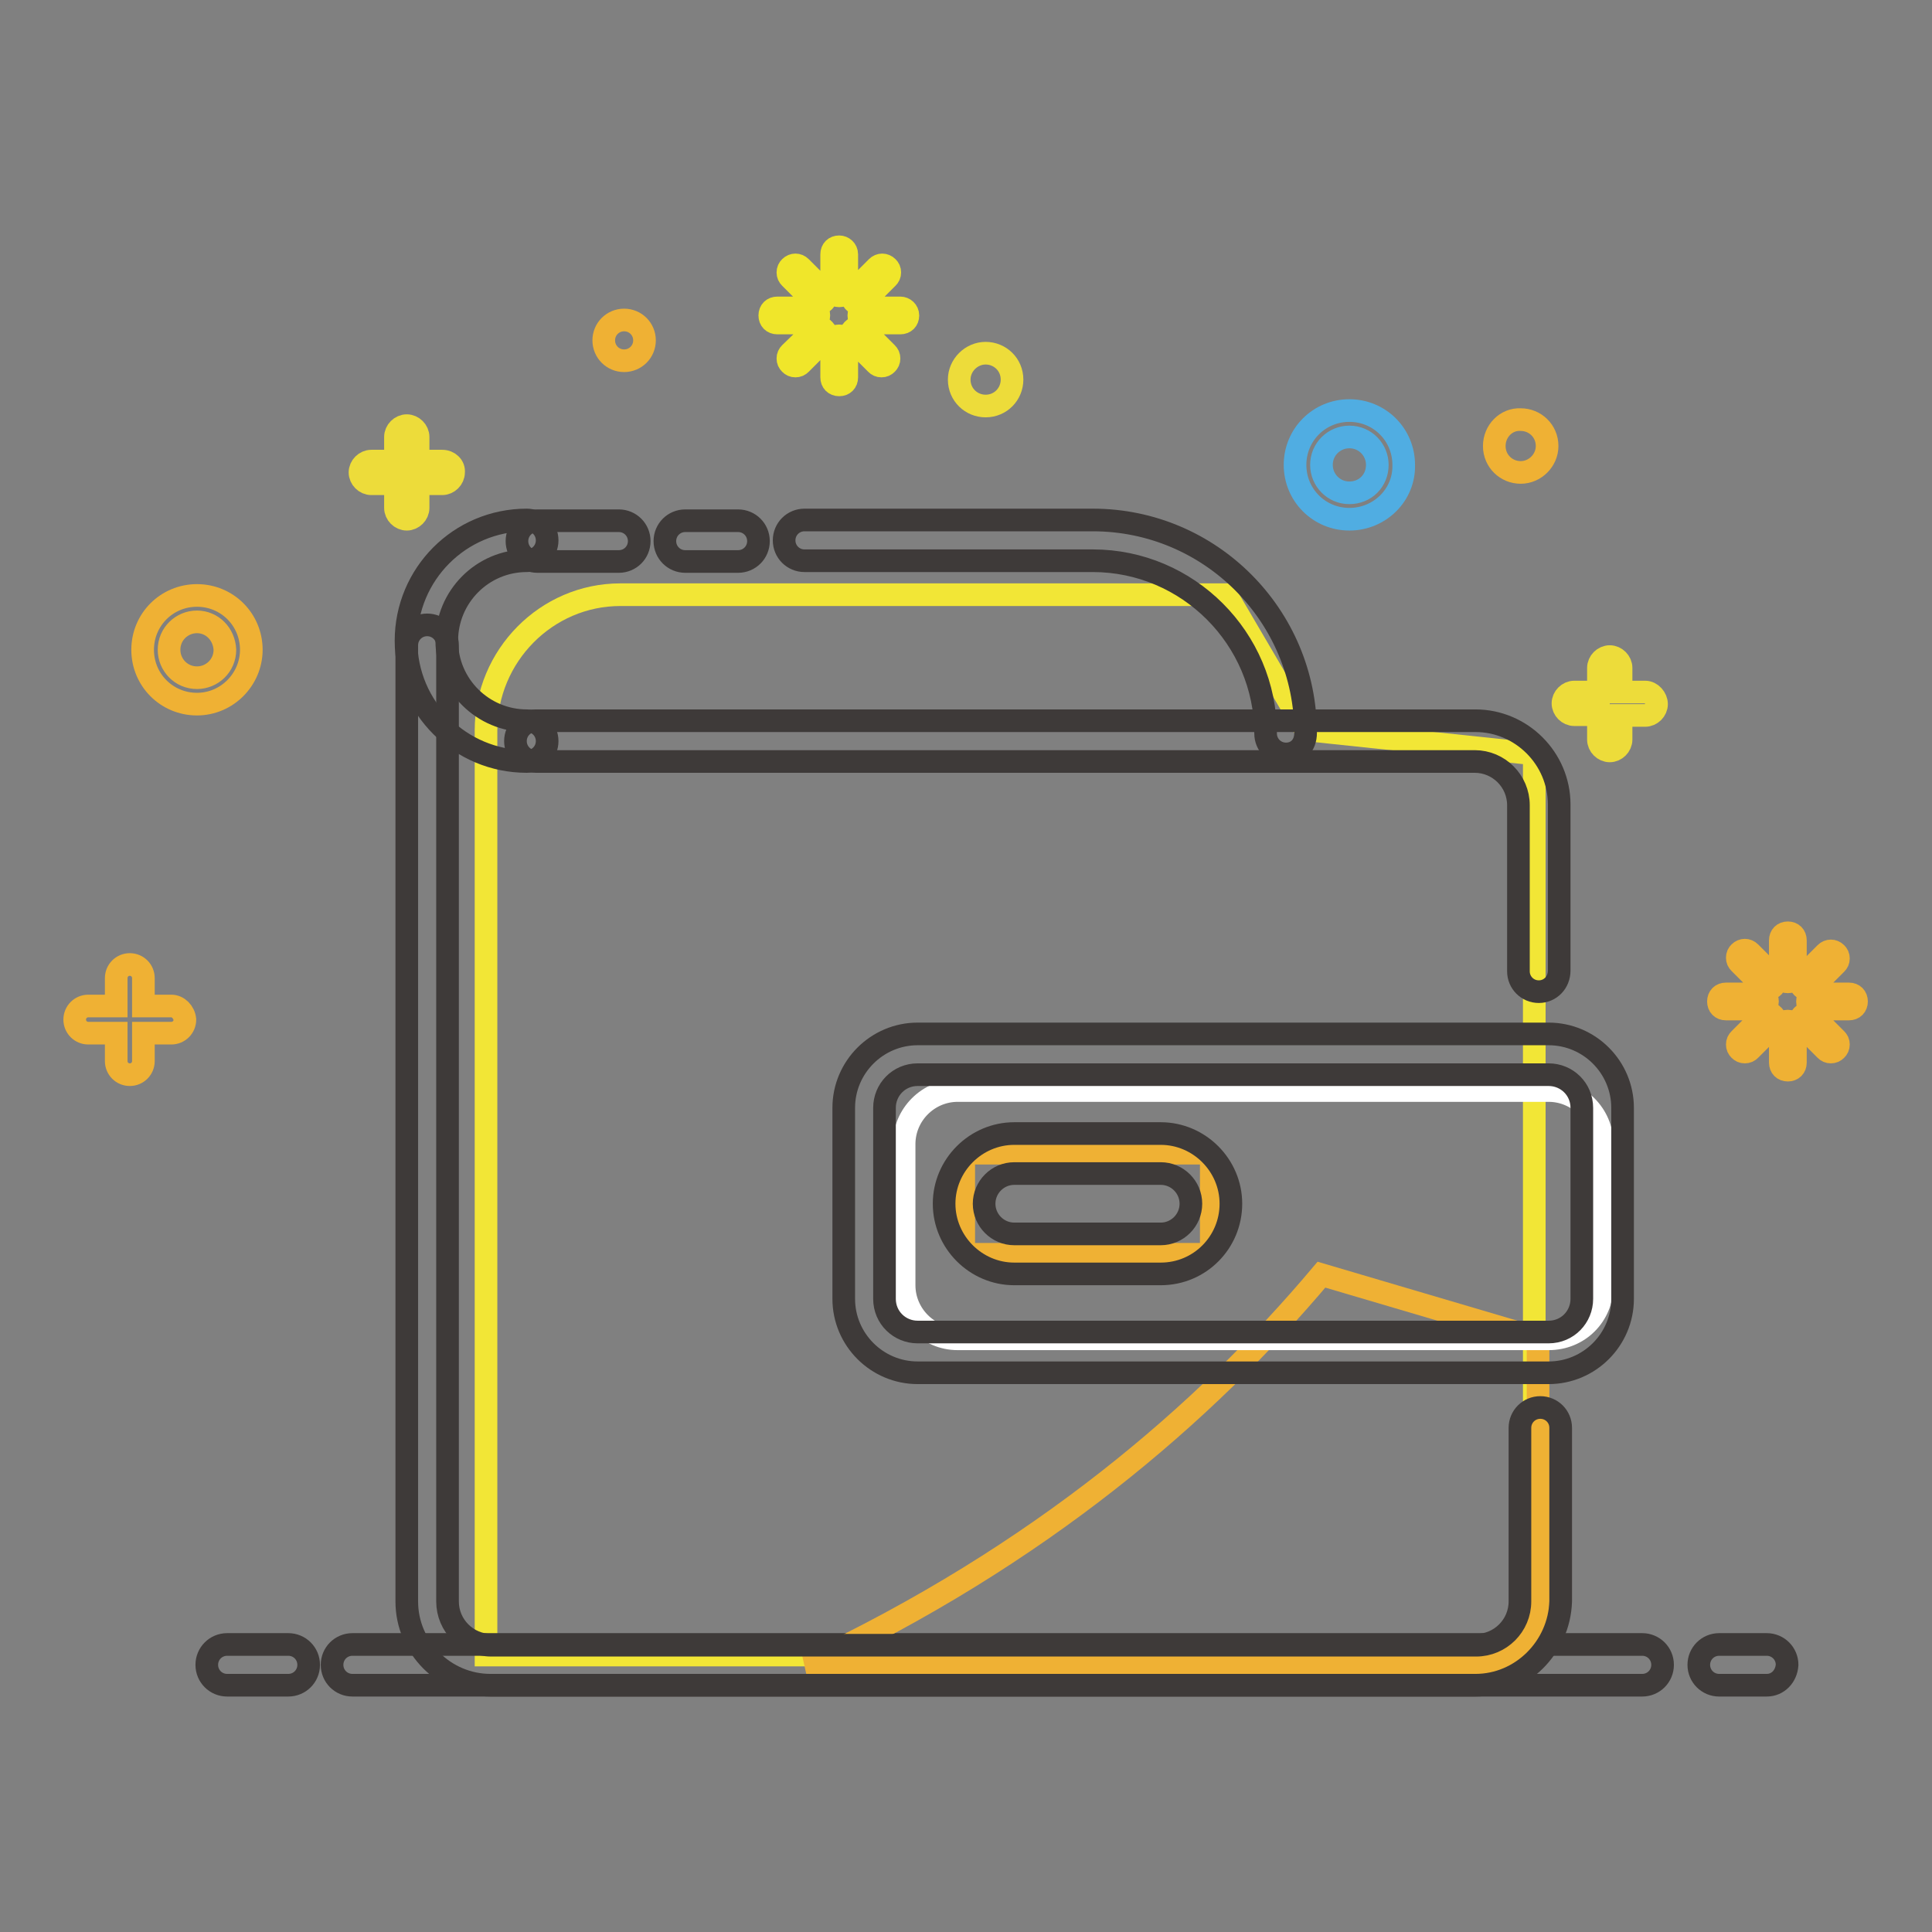
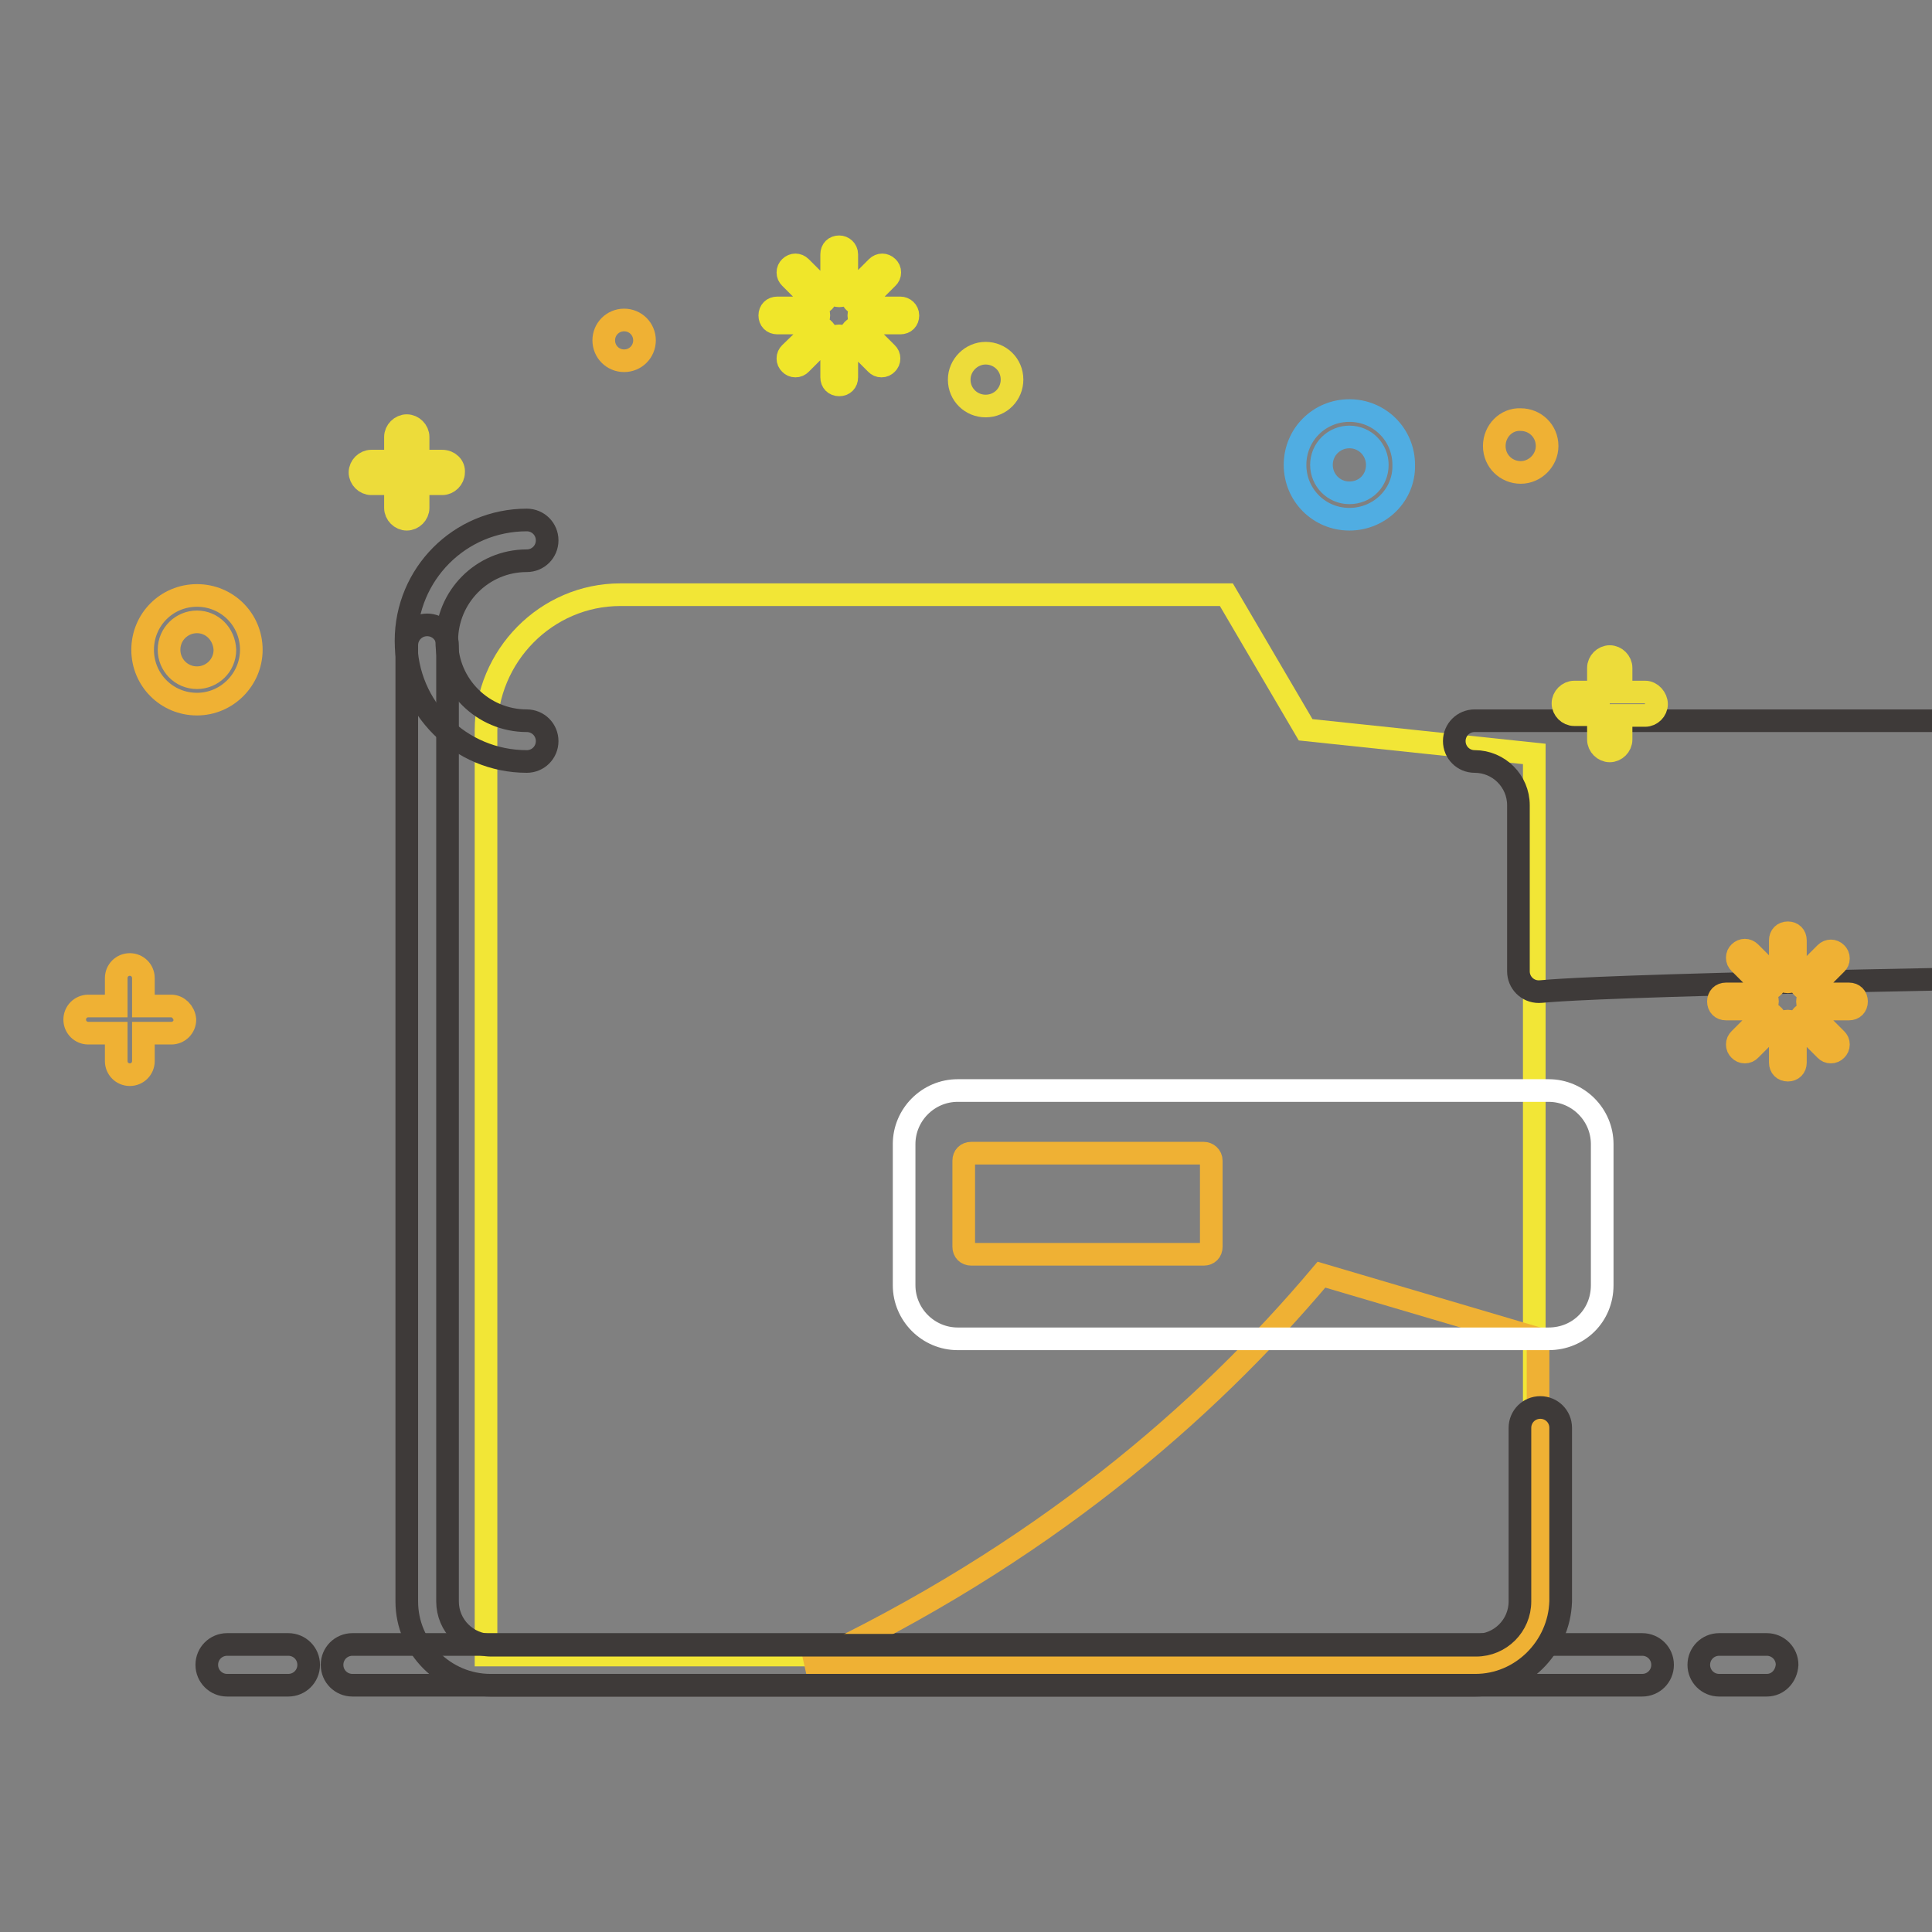
<svg xmlns="http://www.w3.org/2000/svg" version="1.1" x="0px" y="0px" viewBox="0 0 256 256" enable-background="new 0 0 256 256" xml:space="preserve">
  <rect x="0" y="0" width="256" height="256" fill="#808080" stroke="none" />
  <g>
    <path stroke-width="3" fill-opacity="0" stroke="#f2e636" d="M203.4,219.3h-139V96.8c0-9.9,8-18,17.8-18h80.3L173,96.7l30.3,3.2V219.3z" />
-     <path stroke-width="3" fill-opacity="0" stroke="#3e3a39" d="M82,74.4H71.2c-1.5,0-2.7-1.2-2.7-2.7s1.2-2.7,2.7-2.7H82c1.5,0,2.7,1.2,2.7,2.7S83.5,74.4,82,74.4z  M97.8,74.4h-7c-1.5,0-2.7-1.2-2.7-2.7s1.2-2.7,2.7-2.7h7c1.5,0,2.7,1.2,2.7,2.7S99.3,74.4,97.8,74.4z M170.4,99.9 c-1.5,0-2.7-1.2-2.7-2.7c0-12.6-10.3-22.9-22.9-22.9h-38.2c-1.5,0-2.7-1.2-2.7-2.7s1.2-2.7,2.7-2.7h38.2 c15.6,0,28.2,12.7,28.2,28.2C173,98.8,171.9,99.9,170.4,99.9z" />
    <path stroke-width="3" fill-opacity="0" stroke="#3e3a39" d="M69.8,100.9c-8.8,0-16-7.1-16-16c0-8.8,7.1-16,16-16c1.5,0,2.7,1.2,2.7,2.7c0,1.5-1.2,2.7-2.7,2.7 c-5.9,0-10.6,4.8-10.6,10.6c0,5.9,4.8,10.6,10.6,10.6c1.5,0,2.7,1.2,2.7,2.7S71.3,100.9,69.8,100.9z" />
-     <path stroke-width="3" fill-opacity="0" stroke="#3e3a39" d="M203.9,131.4c-1.5,0-2.7-1.2-2.7-2.7v-22c0-3.2-2.6-5.8-5.8-5.8H71c-1.5,0-2.7-1.2-2.7-2.7s1.2-2.7,2.7-2.7 h124.5c6.1,0,11.1,5,11.1,11.1v22C206.6,130.2,205.4,131.4,203.9,131.4z" />
+     <path stroke-width="3" fill-opacity="0" stroke="#3e3a39" d="M203.9,131.4c-1.5,0-2.7-1.2-2.7-2.7v-22c0-3.2-2.6-5.8-5.8-5.8c-1.5,0-2.7-1.2-2.7-2.7s1.2-2.7,2.7-2.7 h124.5c6.1,0,11.1,5,11.1,11.1v22C206.6,130.2,205.4,131.4,203.9,131.4z" />
    <path stroke-width="3" fill-opacity="0" stroke="#50ade2" d="M178.8,68.8c-4,0-7.2-3.2-7.2-7.2c0-4,3.2-7.2,7.2-7.2c4,0,7.2,3.2,7.2,7.2 C186.1,65.6,182.8,68.8,178.8,68.8z M178.8,57.9c-2,0-3.7,1.6-3.7,3.7c0,2,1.6,3.7,3.7,3.7s3.7-1.6,3.7-3.7 C182.5,59.6,180.9,57.9,178.8,57.9z" />
    <path stroke-width="3" fill-opacity="0" stroke="#eddc3a" d="M58.6,61.1h-3.2v-3.2c0-0.8-0.7-1.5-1.5-1.5s-1.5,0.7-1.5,1.5v3.2h-3.2c-0.8,0-1.5,0.7-1.5,1.5 c0,0.8,0.7,1.5,1.5,1.5h3.2v3.2c0,0.8,0.7,1.5,1.5,1.5s1.5-0.7,1.5-1.5v-3.2h3.2c0.8,0,1.5-0.7,1.5-1.5 C60.2,61.8,59.5,61.1,58.6,61.1z M218,91.7h-3.2v-3.2c0-0.8-0.7-1.5-1.5-1.5c-0.8,0-1.5,0.7-1.5,1.5v3.2h-3.2 c-0.8,0-1.5,0.7-1.5,1.5s0.7,1.5,1.5,1.5h3.2V98c0,0.8,0.7,1.5,1.5,1.5c0.8,0,1.5-0.7,1.5-1.5v-3.2h3.2c0.8,0,1.5-0.7,1.5-1.5 S218.8,91.7,218,91.7z" />
    <path stroke-width="3" fill-opacity="0" stroke="#efb134" d="M22.7,133.3H19v-3.7c0-1-0.8-1.8-1.8-1.8c-1,0-1.8,0.8-1.8,1.8v3.7h-3.7c-1,0-1.8,0.8-1.8,1.8 c0,1,0.8,1.8,1.8,1.8h3.7v3.7c0,1,0.8,1.8,1.8,1.8s1.8-0.8,1.8-1.8v-3.7h3.7c1,0,1.8-0.8,1.8-1.8C24.4,134.1,23.6,133.3,22.7,133.3 L22.7,133.3z" />
    <path stroke-width="3" fill-opacity="0" stroke="#efb134" d="M80,45.1c0,1.5,1.2,2.7,2.7,2.7c1.5,0,2.7-1.2,2.7-2.7c0-1.5-1.2-2.7-2.7-2.7C81.2,42.4,80,43.6,80,45.1z" />
    <path stroke-width="3" fill-opacity="0" stroke="#efb134" d="M198,59.1c0,2,1.6,3.5,3.5,3.5s3.5-1.6,3.5-3.5c0,0,0,0,0,0c0-2-1.6-3.5-3.5-3.5 C199.6,55.5,198,57.1,198,59.1C198,59.1,198,59.1,198,59.1z" />
    <path stroke-width="3" fill-opacity="0" stroke="#eddc3a" d="M127.1,50.3c0,2,1.6,3.5,3.5,3.5c2,0,3.5-1.6,3.5-3.5l0,0c0-2-1.6-3.5-3.5-3.5 C128.7,46.8,127.1,48.4,127.1,50.3C127.1,50.3,127.1,50.3,127.1,50.3z" />
    <path stroke-width="3" fill-opacity="0" stroke="#efb134" d="M26.1,93.3c-4,0-7.2-3.2-7.2-7.2c0-4,3.2-7.2,7.2-7.2s7.2,3.2,7.2,7.2C33.3,90,30.1,93.3,26.1,93.3z  M26.1,82.4c-2,0-3.7,1.6-3.7,3.7c0,2,1.6,3.7,3.7,3.7c2,0,3.7-1.6,3.7-3.7C29.7,84,28.1,82.4,26.1,82.4z" />
    <path stroke-width="3" fill-opacity="0" stroke="#f0e62a" d="M106.1,35.4c-0.4-0.4-1-0.4-1.4,0c-0.2,0.2-0.3,0.4-0.3,0.7s0.1,0.5,0.3,0.7l3.1,3.1 c0.2,0.2,0.4,0.3,0.7,0.3s0.5-0.1,0.7-0.3c0.4-0.4,0.4-1,0-1.4L106.1,35.4z M114.4,43.7c-0.2-0.2-0.4-0.3-0.7-0.3s-0.5,0.1-0.7,0.3 c-0.4,0.4-0.4,1,0,1.4l3.1,3.1c0.2,0.2,0.4,0.3,0.7,0.3s0.5-0.1,0.7-0.3c0.2-0.2,0.3-0.4,0.3-0.7s-0.1-0.5-0.3-0.7L114.4,43.7z  M113.8,40.2c0.3,0,0.5-0.1,0.7-0.3l3.1-3.1c0.2-0.2,0.3-0.4,0.3-0.7s-0.1-0.5-0.3-0.7c-0.4-0.4-1-0.4-1.4,0l-3.1,3.1 c-0.4,0.4-0.4,1,0,1.4C113.2,40.1,113.5,40.2,113.8,40.2z M107.9,43.7l-3.2,3.1c-0.2,0.2-0.3,0.4-0.3,0.7s0.1,0.5,0.3,0.7 c0.2,0.2,0.4,0.3,0.7,0.3s0.5-0.1,0.7-0.3l3.1-3.1c0.4-0.4,0.4-1,0-1.4C108.9,43.3,108.3,43.3,107.9,43.7z M108.5,41.8 c0-0.6-0.4-1-1-1h-4.5c-0.6,0-1,0.4-1,1c0,0.6,0.4,1,1,1h4.5C108.1,42.8,108.5,42.3,108.5,41.8z M119.3,40.8h-4.5c-0.6,0-1,0.4-1,1 c0,0.6,0.4,1,1,1h4.5c0.6,0,1-0.4,1-1S119.8,40.8,119.3,40.8z M111.2,32.7c-0.6,0-1,0.4-1,1v4.5c0,0.6,0.4,1,1,1s1-0.4,1-1v-4.5 C112.2,33.1,111.7,32.7,111.2,32.7z M111.2,44.5c-0.6,0-1,0.4-1,1v4.5c0,0.6,0.4,1,1,1s1-0.4,1-1v-4.5 C112.2,44.9,111.7,44.5,111.2,44.5z" />
    <path stroke-width="3" fill-opacity="0" stroke="#efb134" d="M231.9,126.2c-0.4-0.4-1-0.4-1.4,0c-0.2,0.2-0.3,0.4-0.3,0.7s0.1,0.5,0.3,0.7l3.1,3.1 c0.2,0.2,0.4,0.3,0.7,0.3s0.5-0.1,0.7-0.3c0.4-0.4,0.4-1,0-1.4L231.9,126.2L231.9,126.2z M240.2,134.6c-0.2-0.2-0.4-0.3-0.7-0.3 s-0.5,0.1-0.7,0.3c-0.4,0.4-0.4,1,0,1.4l3.1,3.1c0.2,0.2,0.4,0.3,0.7,0.3s0.5-0.1,0.7-0.3c0.2-0.2,0.3-0.4,0.3-0.7 s-0.1-0.5-0.3-0.7L240.2,134.6z M239.5,131.1c0.3,0,0.5-0.1,0.7-0.3l3.1-3.1c0.2-0.2,0.3-0.4,0.3-0.7s-0.1-0.5-0.3-0.7 c-0.4-0.4-1-0.4-1.4,0l-3.1,3.1c-0.4,0.4-0.4,1,0,1.4C239,131,239.2,131.1,239.5,131.1L239.5,131.1z M233.6,134.6l-3.1,3.1 c-0.2,0.2-0.3,0.4-0.3,0.7s0.1,0.5,0.3,0.7c0.2,0.2,0.4,0.3,0.7,0.3s0.5-0.1,0.7-0.3l3.1-3.1c0.4-0.4,0.4-1,0-1.4 C234.7,134.2,234,134.2,233.6,134.6L233.6,134.6z M234.2,132.7c0-0.6-0.4-1-1-1h-4.5c-0.6,0-1,0.4-1,1s0.4,1,1,1h4.5 C233.8,133.6,234.2,133.2,234.2,132.7z M245,131.7h-4.5c-0.6,0-1,0.4-1,1s0.4,1,1,1h4.5c0.6,0,1-0.4,1-1S245.6,131.7,245,131.7z  M236.9,123.6c-0.6,0-1,0.4-1,1v4.5c0,0.6,0.4,1,1,1c0.6,0,1-0.4,1-1v-4.5C237.9,124,237.5,123.6,236.9,123.6z M236.9,135.3 c-0.6,0-1,0.4-1,1v4.5c0,0.6,0.4,1,1,1c0.6,0,1-0.4,1-1v-4.5C237.9,135.8,237.5,135.3,236.9,135.3z" />
    <path stroke-width="3" fill-opacity="0" stroke="#3e3a39" d="M234.1,223.3h-6.3c-1.5,0-2.7-1.2-2.7-2.7c0-1.5,1.2-2.7,2.7-2.7h6.3c1.5,0,2.7,1.2,2.7,2.7 C236.7,222.1,235.6,223.3,234.1,223.3z M38.2,223.3h-8.1c-1.5,0-2.7-1.2-2.7-2.7c0-1.5,1.2-2.7,2.7-2.7h8.1c1.5,0,2.7,1.2,2.7,2.7 C40.9,222.1,39.7,223.3,38.2,223.3z" />
    <path stroke-width="3" fill-opacity="0" stroke="#3e3a39" d="M217.6,223.3H46.7c-1.5,0-2.7-1.2-2.7-2.7c0-1.5,1.2-2.7,2.7-2.7h170.9c1.5,0,2.7,1.2,2.7,2.7 C220.3,222.1,219.1,223.3,217.6,223.3L217.6,223.3z" />
    <path stroke-width="3" fill-opacity="0" stroke="#efb134" d="M203.9,177.4l-28.8-8.5c-15.5,18.4-37.3,37.2-68.2,51.7h88.5c4.7,0,8.4-3.8,8.4-8.4V177.4z" />
    <path stroke-width="3" fill-opacity="0" stroke="#3e3a39" d="M195.5,223.3H65c-6.1,0-11.1-5-11.1-11.1V85.5c0-1.5,1.2-2.7,2.7-2.7c1.5,0,2.7,1.2,2.7,2.7v126.7 c0,3.2,2.6,5.8,5.8,5.8h130.5c3.2,0,5.8-2.6,5.8-5.8v-23c0-1.5,1.2-2.7,2.7-2.7c1.5,0,2.7,1.2,2.7,2.7v23 C206.6,218.3,201.6,223.3,195.5,223.3z" />
    <path stroke-width="3" fill-opacity="0" stroke="#ffffff" d="M205.2,177.4h-78.3c-3.9,0-7.1-3.2-7.1-7.1v-18.7c0-3.9,3.2-7.1,7.1-7.1h78.3c3.9,0,7.1,3.2,7.1,7.1v18.7 C212.3,174.3,209.2,177.4,205.2,177.4z" />
-     <path stroke-width="3" fill-opacity="0" stroke="#3e3a39" d="M205.2,181.9h-83.6c-5.4,0-9.8-4.4-9.8-9.8v-25.3c0-5.4,4.4-9.8,9.8-9.8h83.6c5.4,0,9.8,4.4,9.8,9.8v25.3 C215,177.5,210.6,181.9,205.2,181.9z M121.6,142.4c-2.5,0-4.4,2-4.4,4.4v25.3c0,2.5,2,4.4,4.4,4.4h83.6c2.5,0,4.4-2,4.4-4.4v-25.3 c0-2.5-2-4.4-4.4-4.4H121.6z" />
    <path stroke-width="3" fill-opacity="0" stroke="#efb134" d="M160.5,153.8v11.4c0,0.6-0.4,1-1,1h-30.8c-0.6,0-1-0.4-1-1v-11.4c0-0.6,0.4-1,1-1h30.8 C160,152.8,160.5,153.2,160.5,153.8z" />
-     <path stroke-width="3" fill-opacity="0" stroke="#3e3a39" d="M153.8,168.8h-19.4c-5.1,0-9.3-4.2-9.3-9.3c0-5.1,4.2-9.3,9.3-9.3h19.4c5.1,0,9.3,4.2,9.3,9.3 C163.1,164.6,159,168.8,153.8,168.8z M134.4,155.5c-2.2,0-4,1.8-4,4c0,2.2,1.8,4,4,4h19.4c2.2,0,4-1.8,4-4c0-2.2-1.8-4-4-4H134.4z" />
  </g>
</svg>